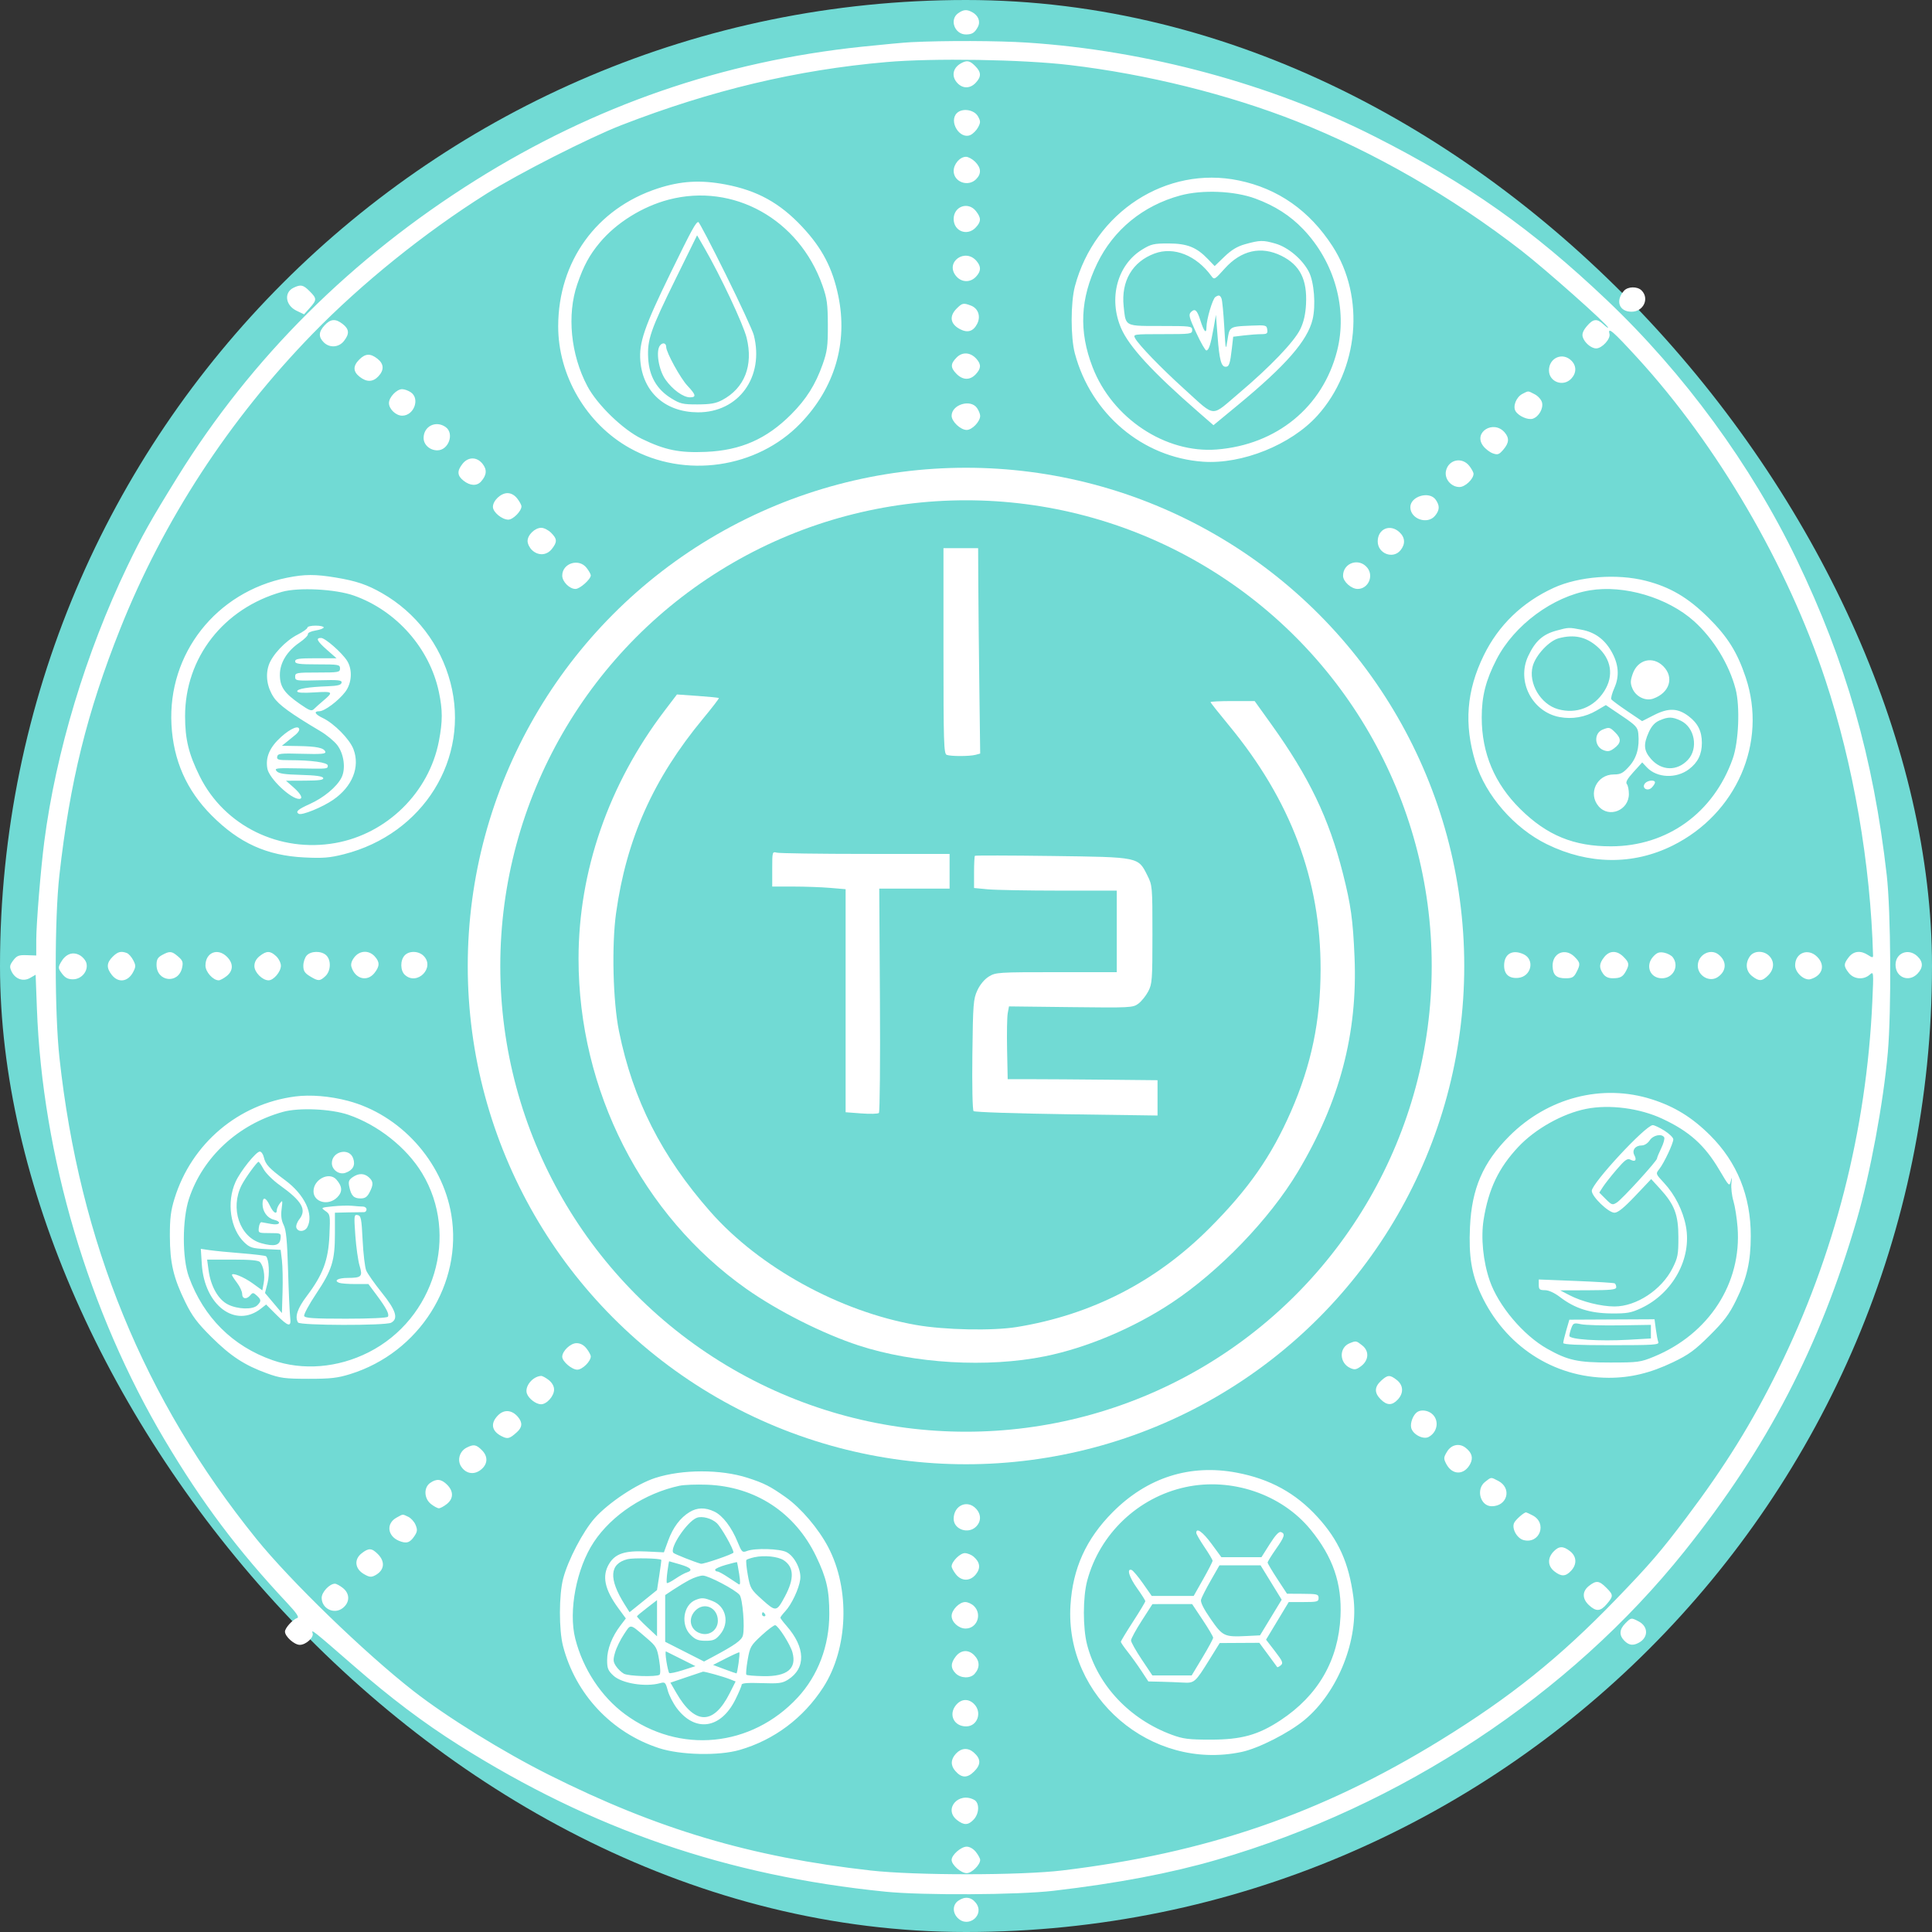
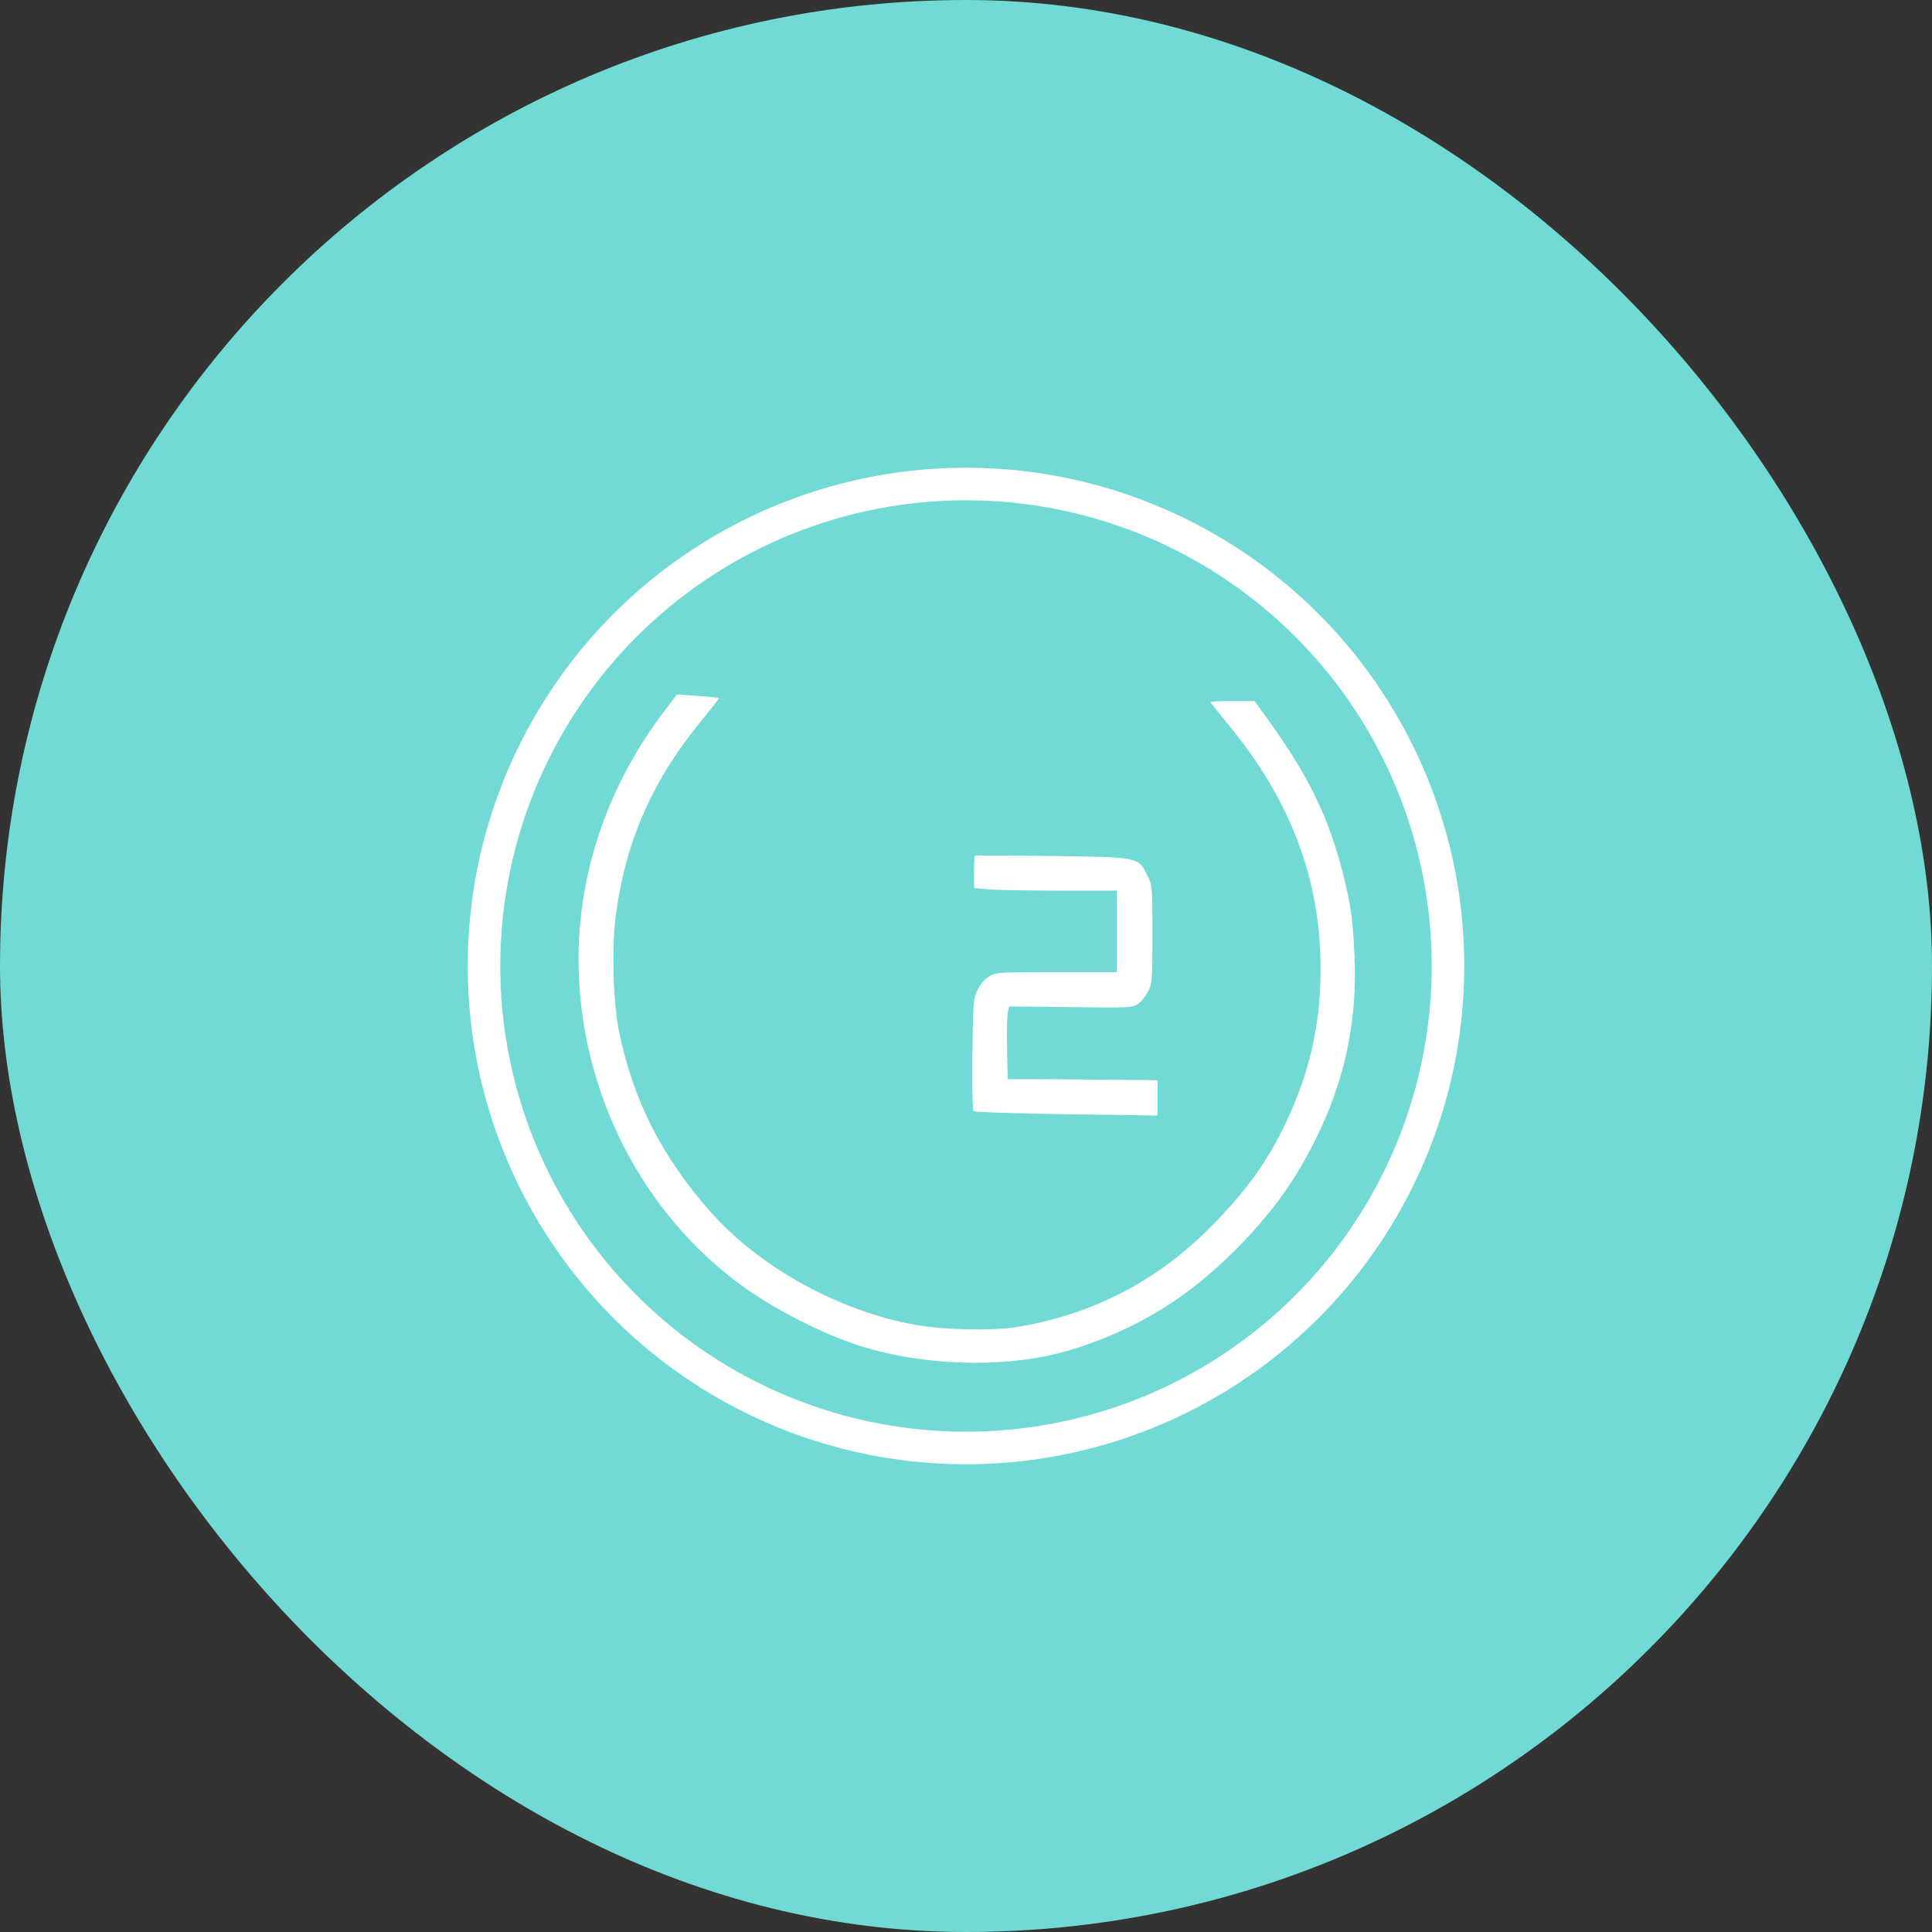
<svg xmlns="http://www.w3.org/2000/svg" width="950" height="950" viewBox="0 0 950 950" fill="none">
  <rect x="0" y="0" width="950" height="950" fill="#333333" stroke="none" />
  <rect width="950" height="950" rx="475" fill="#71DAD4" />
-   <path fill-rule="evenodd" clip-rule="evenodd" d="M480.849 13.202C482.232 10.579 481.057 7.594 478 5.958C475.361 4.546 473.766 4.67 471.163 6.494C466.7 9.619 469.423 16.981 475.029 16.946C478.033 16.927 479.325 16.095 480.849 13.202ZM676.091 67.201C625.213 41.379 563.703 24.746 505.024 20.943C490.511 20.003 464.608 19.912 447.883 20.743C444.851 20.894 434.024 21.893 423.824 22.965C355.343 30.159 292.45 51.898 233.857 88.631C173.021 126.768 123.612 175.948 87.337 234.468C74.158 255.73 69.796 263.495 62.565 278.571C42.14 321.152 27.497 369.714 21.762 413.886C20.044 427.121 17.835 454.233 17.83 462.16L17.825 469.84L13.203 469.678C9.248 469.539 8.282 469.909 6.513 472.243C4.768 474.544 4.627 475.369 5.607 477.52C7.369 481.386 11.348 482.847 14.771 480.884L17.522 479.305L18.147 495.96C20.872 568.54 43.52 644.976 80.999 708.075C99.255 738.812 116.869 762.266 141.129 788.138C145.709 793.022 147.215 795.233 146.198 795.579C143.908 796.359 140.126 800.54 140.126 802.291C140.126 804.691 144.726 808.806 147.41 808.806C150.428 808.806 154.489 805.095 153.707 803.055C152.864 800.861 154.099 801.84 173.884 819.077C192.107 834.951 208.273 847.146 225.576 858.073C291.323 899.588 357.471 922.325 435.352 930.177C453.803 932.037 500.532 931.787 518.056 929.735C549.499 926.052 575.591 921.095 598.385 914.473C688.957 888.16 771.75 833.521 828.363 762.699C869.03 711.824 894.74 662.35 913.005 599.819C919.575 577.327 926.146 541.947 928.269 517.628C930.082 496.858 929.79 448.238 927.743 430.288C921.167 372.597 907.741 325.574 883.426 275.075C861.083 228.671 828.09 183.599 790.01 147.459C753.222 112.547 721.761 90.381 676.091 67.201ZM305.533 61.542C349.836 44.352 391.822 34.358 435.854 30.522C458.899 28.514 502.611 29.215 525.894 31.966C563.858 36.451 603.995 46.412 637.654 59.7C675.388 74.597 714.19 96.919 748.122 123.251C759.972 132.446 790.727 159.764 790.727 161.094C790.727 161.397 789.682 160.666 788.407 159.467C785.254 156.506 783.358 156.725 780.259 160.409C778.444 162.564 777.824 164.193 778.252 165.671C779.058 168.457 782.411 171.321 784.868 171.321C787.732 171.321 792.044 166.62 791.409 164.19C790.45 160.522 793.048 162.747 805.095 175.905C844.502 218.946 878.841 277.748 897.535 334.2C911.333 375.865 919.812 424.868 921.011 469.881C921.039 470.967 920.536 470.915 918.576 469.631C914.926 467.239 911.485 467.61 909.091 470.653C906.491 473.957 906.491 475.097 909.091 478.401C911.563 481.544 916.349 481.958 919.355 479.288C921.313 477.549 921.324 477.662 920.652 492.569C917.803 555.811 902.057 617.369 874.373 673.5C861.437 699.727 848.244 720.982 829.271 746.16C816.611 762.961 811.272 769.166 794.77 786.253C766.888 815.128 742.664 834.568 708.023 855.868C649.596 891.793 593.308 911.171 522.567 919.709C501.785 922.218 450.113 922.236 427.993 919.742C369.154 913.108 323.301 899.476 270.033 872.784C247.313 861.4 219.792 844.371 203.281 831.482C179.331 812.785 142.759 777.363 126.058 756.685C70.766 688.23 39.094 610.849 29.238 520.133C26.823 497.893 26.799 451.885 29.194 430.424C34.309 384.585 42.79 350.205 59.074 309.302C80.373 255.805 112.606 206.373 153.768 164.086C177.833 139.361 208.803 114.409 239.093 95.339C254.853 85.416 289.747 67.666 305.533 61.542ZM479.788 40.702C482.617 37.691 482.541 35.486 479.506 32.452C476.79 29.737 475.434 29.494 472.444 31.189C468.364 33.502 467.708 37.785 470.94 41.017C473.601 43.678 477.108 43.553 479.788 40.702ZM480.936 62.619C482.211 60.239 482.206 59.573 480.894 57.226C479.034 53.897 473.145 52.988 470.509 55.623C466.382 59.751 471.972 68.756 477.187 66.38C478.45 65.805 480.137 64.112 480.936 62.619ZM479.962 88.127C482.644 85.445 482.489 82.544 479.506 79.562C478.153 78.209 476.123 77.101 474.995 77.101C472.023 77.101 468.935 80.647 468.935 84.06C468.935 89.485 475.998 92.09 479.962 88.127ZM655.249 121.102C643.912 103.564 628.451 92.722 609.065 88.719C573.61 81.396 538.291 104.223 528.561 140.749C526.428 148.753 526.417 165.9 528.539 173.826C536.501 203.572 561.772 224.916 591.531 227.028C610.756 228.394 634.83 218.703 647.759 204.395C668.198 181.774 671.406 146.097 655.249 121.102ZM394.462 111.531C383.5 99.813 372.384 93.675 356.764 90.712C344.462 88.378 334.75 88.955 323.34 92.692C293.302 102.534 274.539 128.527 274.474 160.385C274.424 184.669 288.335 208.392 309.604 220.299C336.709 235.472 372.174 230.366 393.579 208.209C410.407 190.788 416.993 168.653 412.22 145.552C409.381 131.81 404.267 122.011 394.462 111.531ZM539.521 129.535C547.53 112.969 562.111 101.052 580.425 96.104C591.205 93.192 607.025 93.853 617.3 97.647C626.877 101.182 634.389 105.991 640.801 112.691C656.272 128.86 662.72 152.021 657.467 172.558C650.411 200.142 627.796 218.675 598.326 221.022C573.102 223.032 546.938 205.685 537.23 180.515C530.43 162.886 531.151 146.845 539.521 129.535ZM294.95 119.267C303.083 109.535 315.891 101.552 328.806 98.169C360.662 89.824 392.917 107.818 404.405 140.343C406.661 146.73 407.032 149.443 407.064 159.794C407.097 170.232 406.759 172.794 404.506 179.174C401.009 189.081 396.478 196.287 389.074 203.713C376.955 215.87 364.29 221.448 347.116 222.194C334.091 222.76 327.005 221.317 315.558 215.767C306.287 211.274 293.661 199.036 288.794 189.829C280.619 174.365 278.692 154.794 283.862 139.747C286.986 130.653 289.839 125.384 294.95 119.267ZM479.788 111.868C482.509 108.971 482.531 107.157 479.889 103.798C476.063 98.935 468.935 101.456 468.935 107.672C468.935 113.707 475.627 116.294 479.788 111.868ZM370.668 164.805C370.11 162.6 363.91 149.188 356.89 135.001C349.871 120.814 343.8 109.2 343.399 109.191C342.182 109.166 340.178 112.838 329.732 134.234C316.837 160.647 314.131 168.524 314.874 177.496C316.144 192.853 327.13 202.673 343.125 202.749C363.207 202.845 375.883 185.382 370.668 164.805ZM318.73 176.255C318.208 167.003 319.821 162.338 332.338 136.896L342.769 115.697L346.248 121.708C354.238 135.507 365.512 159.484 367.145 166.148C370.476 179.737 366.111 190.857 355.155 196.694C352.033 198.358 349.352 198.837 343.051 198.858C335.767 198.882 334.466 198.581 330.046 195.852C322.951 191.47 319.227 185.019 318.73 176.255ZM643.607 133.688C640.451 127.533 633.389 121.562 627.151 119.775C621.028 118.019 619.535 118.051 612.215 120.086C608.409 121.145 605.52 122.89 602.08 126.205L597.27 130.84L594.002 127.438C588.356 121.558 583.784 119.737 574.617 119.717C567.339 119.702 566.018 120.008 561.585 122.736C549.36 130.26 544.963 146.725 551.267 161.377C555.161 170.428 566.771 183.031 589.2 202.557L596.687 209.076L608.748 199.118C632.357 179.626 642.916 167.514 645.428 157.042C647.078 150.163 646.186 138.718 643.607 133.688ZM552.519 150.568C551.237 138.204 556.821 128.692 567.736 124.647C577.179 121.146 588.245 125.541 595.664 135.738C597.069 137.67 597.306 137.537 602.193 132.075C610.289 123.027 620.14 120.824 630.164 125.818C639.225 130.333 642.833 137.466 642.195 149.603C641.936 154.519 641.056 158.368 639.405 161.798C636.415 168.014 624.516 180.434 608.975 193.559C602.39 199.122 599.599 202.097 596.767 202.136C593.649 202.18 590.481 198.664 582.142 191.124C570.938 180.991 559.904 169.578 558.155 166.311C557.104 164.346 557.387 164.304 571.653 164.304C585.555 164.304 586.223 164.212 586.223 162.3C586.223 160.381 585.555 160.295 570.72 160.295C560.217 160.295 556.135 160.417 554.339 158.451C553.089 157.083 552.947 154.703 552.519 150.568ZM479.923 136.049C482.429 133.36 482.514 131.094 480.213 128.374C474.625 121.771 464.657 128.799 469.993 135.58C472.624 138.926 477.049 139.135 479.923 136.049ZM152.341 151.393C155.863 147.452 155.854 146.799 152.233 143.178C149.083 140.029 147.906 139.775 144.365 141.481C139.484 143.834 140.323 150.187 145.862 152.815L149.519 154.551L152.341 151.393ZM802.255 153.279C808.104 153.279 811.168 146.797 807.196 142.825C805.098 140.727 800.434 140.824 798.519 143.005C794.207 147.915 796.157 153.279 802.255 153.279ZM601.99 160.667C601.605 153.98 601.01 147.778 600.667 146.885C599.982 145.101 599.327 144.915 597.635 146.027C596.244 146.941 593.241 157.109 593.241 160.9C593.241 164.474 591.974 163.037 590.23 157.488C588.645 152.441 587.568 151.505 585.603 153.47C584.363 154.71 584.71 156.065 588.196 163.612C590.41 168.403 592.646 172.323 593.165 172.323C594.375 172.323 595.319 169.42 596.751 161.297L597.9 154.782L598.701 165.307C599.586 176.939 600.485 180.342 602.672 180.342C604.377 180.342 604.876 178.858 605.745 171.203L606.384 165.572L611.591 164.947C614.455 164.603 618.296 164.317 620.127 164.313C623.002 164.305 623.411 163.998 623.134 162.049C622.829 159.905 622.442 159.81 615.295 160.115C609.011 160.383 606.425 160.478 605.156 161.819C604.252 162.774 604.016 164.362 603.588 167.094C602.713 172.676 602.672 172.508 601.99 160.667ZM480.471 159.278C482.375 155.597 481.029 151.63 477.409 150.254C473.727 148.854 473.146 148.977 470.394 151.73C466.613 155.509 467.27 159.383 472.114 161.888C475.828 163.807 478.572 162.951 480.471 159.278ZM169.124 167.677C171.898 164.152 171.743 161.868 168.561 159.366C165.032 156.59 162.585 156.748 159.626 159.94C156.644 163.158 156.509 165.65 159.173 168.314C162.058 171.198 166.583 170.909 169.124 167.677ZM338.023 189.669C334.604 186.044 327.587 173.261 327.587 170.656C327.587 168.677 325.908 168.217 324.57 169.83C322.369 172.48 323.839 181.833 327.208 186.626C330.678 191.563 335.933 195.377 339.264 195.377C342.501 195.377 342.229 194.128 338.023 189.669ZM479.788 184.036C482.425 181.229 482.539 179.215 480.213 176.549C477.289 173.2 473.301 172.879 470.418 175.761C467.29 178.888 467.284 180.787 470.394 183.895C473.481 186.983 476.969 187.035 479.788 184.036ZM186.065 185.039C188.975 181.94 188.814 178.93 185.603 176.405C182.134 173.677 179.676 173.782 176.671 176.788C173.494 179.964 173.552 182.686 176.851 185.28C180.298 187.991 183.366 187.911 186.065 185.039ZM772.643 186.166C775.237 183.383 775.252 179.905 772.682 177.335C768.368 173.022 761.655 175.934 761.655 182.118C761.655 187.816 768.691 190.408 772.643 186.166ZM197.768 204.398C203.526 204.398 206.62 196.123 202.055 192.928C200.83 192.07 198.88 191.367 197.72 191.367C195.025 191.367 191.252 195.352 191.252 198.197C191.252 201.138 194.677 204.398 197.768 204.398ZM758.243 197.908C757.898 196.535 756.292 194.728 754.673 193.891C752.842 192.945 752.117 192.499 751.401 192.513C750.749 192.525 750.104 192.918 748.64 193.659C745.566 195.213 743.749 199.785 745.246 202.196C746.762 204.638 751.324 206.635 753.678 205.887C756.643 204.947 758.982 200.856 758.243 197.908ZM481.967 204.486C481.967 203.58 481.264 201.837 480.406 200.612C477.235 196.085 467.932 198.943 467.932 204.443C467.932 207.271 472.33 211.414 475.333 211.414C478.007 211.414 481.967 207.278 481.967 204.486ZM215.033 221.437C220.597 221.437 223.555 213.089 219.097 209.968C214.294 206.603 208.294 209.601 208.294 215.366C208.294 218.687 211.346 221.437 215.033 221.437ZM739.204 221.111C742.055 217.796 742.239 215.376 739.851 212.615C734.383 206.291 724.304 212.564 729.253 219.211C730.371 220.712 732.526 222.381 734.043 222.921C736.444 223.775 737.114 223.54 739.204 221.111ZM236.59 236.723C239.328 233.605 239.55 230.957 237.31 228.11C234.5 224.539 230.213 224.53 227.414 228.088C224.64 231.613 224.795 233.897 227.977 236.399C231.205 238.938 234.534 239.063 236.59 236.723ZM724.564 232.964C724.564 232.286 723.628 230.543 722.486 229.09C718.9 224.531 712.239 225.958 711.011 231.549C710.153 235.456 713.521 239.479 717.649 239.479C720.414 239.479 724.564 235.57 724.564 232.964ZM256.412 249.002C256.412 248.323 255.477 246.58 254.334 245.128C252.989 243.417 251.285 242.486 249.497 242.486C246.258 242.486 242.378 246.17 242.378 249.244C242.378 251.835 246.827 255.517 249.958 255.517C252.267 255.517 256.412 251.332 256.412 249.002ZM705.673 253.568C707.932 250.78 708.01 248.641 705.961 245.717C702.846 241.27 693.487 244.027 693.487 249.392C693.487 255.237 701.967 258.144 705.673 253.568ZM271.376 269.915C274.069 266.493 273.995 264.988 270.993 261.987C269.64 260.634 267.469 259.526 266.17 259.526C263.033 259.526 259.42 263.014 259.42 266.041C259.42 267.376 260.407 269.389 261.614 270.513C264.71 273.396 268.837 273.144 271.376 269.915ZM688.665 270.566C691.128 267.524 690.946 264.322 688.16 261.705C683.601 257.423 677.448 260.014 677.448 266.216C677.448 272.204 684.974 275.124 688.665 270.566ZM290.496 282.911C290.496 282.326 289.561 280.659 288.418 279.207C284.601 274.354 276.461 276.965 276.461 283.042C276.461 286.009 280.029 289.596 282.979 289.596C285.149 289.596 290.496 284.84 290.496 282.911ZM667.583 289.596C672.719 289.596 675.614 283.34 672.38 279.229C668.35 274.106 660.406 276.694 660.406 283.129C660.406 285.958 664.444 289.596 667.583 289.596ZM187.871 291.674C180.523 287.47 175.202 285.671 165.188 284.005C155.01 282.312 149.825 282.328 141.129 284.082C106.265 291.113 82.433 321.423 84.315 356.34C85.263 373.938 91.727 388.563 104.017 400.916C117.59 414.558 131.159 420.713 149.67 421.622C158.84 422.072 162.134 421.805 169.062 420.054C208.18 410.163 231.284 372.913 221.47 335.559C216.587 316.972 204.503 301.188 187.871 291.674ZM839.939 303.629C830.019 293.816 821.213 288.641 809.216 285.573C795.104 281.963 776.316 283.402 764.016 289.033C748.552 296.111 736.846 307.412 729.587 322.267C721.088 339.661 719.809 356.156 725.513 374.795C730.513 391.133 744.557 407.254 760.653 415.134C781.253 425.218 803.015 425.452 822.445 415.795C853.903 400.162 869.122 365.157 858.401 333.096C854.242 320.657 849.5 313.089 839.939 303.629ZM91.005 352.145C91.005 323.411 109.906 299.152 138.622 291.029C146.809 288.712 164.946 289.65 174.017 292.858C194.919 300.251 211.262 318.776 215.797 340.214C217.685 349.137 217.689 354.626 215.818 364.405C210.992 389.621 190.295 410 164.91 414.525C137.454 419.42 110.361 406.122 98.258 381.811C92.792 370.83 91.005 363.525 91.005 352.145ZM735.9 324.177C744.597 307.351 763.553 293.327 781.704 290.289C798.566 287.466 820.044 293.828 833.012 305.486C842.503 314.018 850.235 326.636 853.42 338.791C855.673 347.388 854.96 364.744 852.013 373.066C842.577 399.706 819.863 416.076 792.23 416.153C773.909 416.204 760.685 410.782 747.589 397.848C734.912 385.328 728.62 370.438 728.589 352.888C728.57 342.398 730.599 334.431 735.9 324.177ZM155.167 310.027C157.371 309.675 159.173 308.993 159.173 308.512C159.173 308.031 157.369 307.638 155.163 307.638C152.958 307.638 151.153 308.081 151.153 308.624C151.153 309.166 148.992 310.704 146.351 312.043C140.425 315.045 133.791 322.083 132.122 327.135C130.452 332.193 131.356 337.979 134.576 342.843C137.061 346.599 142.83 350.79 157.592 359.566C160.659 361.39 164.367 364.453 165.832 366.374C169.177 370.757 170.111 378.14 167.87 382.473C165.529 386.999 159.123 392.298 152.274 395.371C146.489 397.967 145.15 399.161 146.893 400.17C148.419 401.055 158.477 396.968 163.803 393.3C173.273 386.78 177.14 377.125 173.794 368.364C171.916 363.448 164.317 355.734 158.724 353.067C154.846 351.219 154.088 349.736 157.018 349.736C159.557 349.736 166.397 344.632 169.754 340.231C173.03 335.936 173.423 329.236 170.652 324.889C168.126 320.928 159.96 313.75 157.92 313.697C155.08 313.624 155.869 315.225 160.818 319.581L165.47 323.676H155.305C146.936 323.676 145.138 323.941 145.138 325.179C145.138 326.424 147.032 326.683 156.166 326.683C166.524 326.683 167.193 326.804 167.193 328.687C167.193 330.571 166.524 330.692 156.166 330.692C145.699 330.692 145.138 330.797 145.138 332.758C145.138 334.741 145.593 334.811 156.694 334.512C166.535 334.246 168.207 334.424 167.962 335.704C167.747 336.825 166.021 337.268 161.168 337.448C151.568 337.803 146.141 338.694 146.141 339.915C146.141 340.647 148.9 340.826 154.652 340.467C163.843 339.893 164.145 340.194 158.856 344.645C157.255 345.992 155.287 347.751 154.483 348.555C153.204 349.834 152.326 349.531 147.406 346.117C139.756 340.807 137.62 337.681 137.62 331.799C137.62 325.904 141.131 320.167 147.341 315.913C149.714 314.287 151.543 312.442 151.408 311.812C151.272 311.181 152.955 310.381 155.167 310.027ZM792.204 320.032C788.8 314.225 784.105 310.859 777.719 309.648C774.482 309.034 772.91 308.732 771.352 308.797C769.851 308.86 768.364 309.263 765.413 310.057C758.609 311.887 754.881 315.246 751.41 322.673C745.638 335.022 753.419 350.076 766.872 352.589C773.145 353.761 779.479 352.648 785.019 349.402L789.63 346.7L797.446 351.977C804.4 356.672 805.298 357.638 805.593 360.736C806.242 367.565 804.784 372.759 801.063 376.878C798.069 380.191 796.887 380.809 793.54 380.809C785.179 380.809 780.701 390.23 786.085 396.489C791.189 402.421 800.952 398.443 800.952 390.431C800.952 388.416 800.5 386.217 799.947 385.543C799.227 384.665 800.158 382.98 803.225 379.603L807.508 374.889L809.79 377.319C814.731 382.577 824.274 382.985 830.542 378.205C834.897 374.883 836.84 370.895 836.84 365.273C836.84 359.587 834.893 355.658 830.362 352.204C825.063 348.162 820.442 347.994 813.375 351.587L807.454 354.597L800.162 349.677C796.151 346.971 792.617 344.348 792.307 343.848C791.999 343.347 792.695 340.789 793.857 338.164C796.451 332.303 795.908 326.352 792.204 320.032ZM753.659 327.597C755.123 322.162 761.683 315.116 766.463 313.845C774.015 311.836 779.872 313.107 785.389 317.951C792.368 324.077 793.659 332.269 788.843 339.861C783.764 347.869 775.117 351.24 766.117 348.72C757.532 346.317 751.412 335.94 753.659 327.597ZM812.86 343.545C820.957 340.722 823.356 333.093 817.87 327.608C812.706 322.444 805.285 324.285 802.831 331.338C801.658 334.71 801.629 335.991 802.668 338.498C804.331 342.512 809.079 344.863 812.86 343.545ZM810.764 359.976C812.104 357.023 813.742 355.235 816.005 354.252C820.318 352.379 822.286 352.403 826.457 354.382C833.324 357.64 835.221 368.015 829.975 373.629C824.695 379.281 817.022 379.11 811.854 373.225C808.253 369.124 808.001 366.063 810.764 359.976ZM145.389 361.219C146.354 360.427 147.143 359.324 147.143 358.767C147.143 356.407 142.994 358.075 138.247 362.343C132.6 367.42 130.436 372.427 131.482 378C132.381 382.791 142.94 392.837 147.077 392.837C149.201 392.837 148.07 390.476 144.387 387.222L140.627 383.899L149.983 383.858C157.008 383.826 159.236 383.503 158.924 382.563C158.635 381.691 155.287 381.224 147.909 381.026C139.726 380.808 137.01 380.382 135.996 379.16C134.809 377.731 135.846 377.601 146.677 377.82C158.398 378.056 160.646 378.109 161.076 377.251C161.182 377.04 161.178 376.773 161.178 376.441C161.178 374.919 153.198 373.792 142.412 373.792C136.841 373.792 136.015 373.558 136.304 372.056C136.602 370.505 137.895 370.355 148.522 370.649C158.019 370.912 160.318 370.712 159.966 369.656C159.33 367.75 155.751 366.994 146.642 366.842L138.622 366.709L141.129 364.684C142.507 363.571 144.424 362.011 145.389 361.219ZM793.679 367.973C797.165 365.373 797.348 363.282 794.349 360.284C791.6 357.535 791.28 357.457 788.058 358.756C783.64 360.538 783.93 367.15 788.502 368.888C790.578 369.677 791.647 369.488 793.679 367.973ZM812.173 387.287C813.058 386.402 813.783 385.258 813.783 384.747C813.783 383.318 810.162 383.642 808.881 385.186C807.02 387.429 810.079 389.382 812.173 387.287ZM35.87 481.543C40.081 481.543 43.472 477.497 42.502 473.63C42.146 472.214 40.59 470.402 39.044 469.602C35.584 467.812 32.196 469.163 29.906 473.243C28.51 475.729 28.555 476.156 30.485 478.741C32.034 480.816 33.433 481.543 35.87 481.543ZM65.506 472.143C64.685 470.556 63.283 468.977 62.39 468.634C59.517 467.532 57.886 467.96 55.373 470.473C52.366 473.478 52.261 475.935 54.99 479.403C58.202 483.486 62.972 482.81 65.506 477.914C66.827 475.359 66.827 474.698 65.506 472.143ZM89.538 475.868C90.14 473.126 89.838 472.277 87.564 470.321C84.45 467.643 83.479 467.553 79.728 469.588C77.576 470.754 76.971 471.812 76.971 474.404C76.971 482.782 87.743 484.037 89.538 475.868ZM111.421 479.967C114.764 477.339 114.833 473.703 111.601 470.473C107.036 465.907 101.03 468.357 101.03 474.784C101.03 477.894 104.755 482.045 107.546 482.045C108.225 482.045 109.968 481.109 111.421 479.967ZM138.121 474.888C138.121 473.504 137.077 471.39 135.802 470.191C132.904 467.47 131.09 467.448 127.731 470.09C125.979 471.467 125.089 473.131 125.089 475.028C125.089 478.107 129.005 482.045 132.067 482.045C134.536 482.045 138.121 477.807 138.121 474.888ZM159.986 480.001C162.735 477.441 162.924 472.003 160.347 469.671C157.914 467.469 152.875 467.561 150.807 469.845C149.895 470.854 149.148 473.115 149.148 474.871C149.148 477.399 149.828 478.479 152.406 480.051C156.485 482.538 157.268 482.533 159.986 480.001ZM184.161 478.401C186.778 475.076 186.786 472.987 184.196 470.206C181.321 467.121 176.897 467.329 174.265 470.675C172.901 472.409 172.393 474.07 172.808 475.436C174.621 481.406 180.575 482.961 184.161 478.401ZM199.1 479.383C205.15 484.858 214.06 475.782 208.294 470.017C205.789 467.512 201.115 467.427 198.926 469.845C196.723 472.278 196.816 477.317 199.1 479.383ZM746.461 480.845C752.972 480.296 754.89 471.824 749.101 469.186C743.634 466.696 739.601 469.072 739.601 474.785C739.601 479.078 742.025 481.219 746.461 480.845ZM775.162 478.085C777.207 474.132 777.112 473.352 774.231 470.473C769.637 465.878 763.258 468.61 763.442 475.094C763.565 479.415 765.297 481.042 769.772 481.042C773.034 481.042 773.87 480.583 775.162 478.085ZM799.598 477.35C801.245 474.22 801.06 473.241 798.29 470.473C795.059 467.241 791.423 467.31 788.795 470.653C786.312 473.808 786.183 475.826 788.277 478.814C789.341 480.334 790.856 481.037 793.039 481.027C796.801 481.009 798.036 480.317 799.598 477.35ZM817.194 481.042C822.737 481.042 825.822 475.106 822.555 470.723C821.866 469.798 819.946 468.776 818.29 468.451C815.938 467.99 814.785 468.386 813.027 470.256C808.835 474.718 811.277 481.042 817.194 481.042ZM844.554 480.505C849.07 477.547 849.243 472.596 844.947 469.297C840.903 466.193 834.835 469.538 834.835 474.873C834.835 479.822 840.545 483.131 844.554 480.505ZM869.465 479.584C872.445 476.604 872.631 472.726 869.921 470.017C867.197 467.292 862.441 467.405 860.455 470.24C858.06 473.657 858.496 477.576 861.536 479.967C864.958 482.659 866.464 482.586 869.465 479.584ZM890.319 481.461C896.202 479.672 897.675 474.621 893.524 470.473C889.072 466.02 882.703 468.502 882.703 474.689C882.703 478.296 887.297 482.38 890.319 481.461ZM942.927 478.723C945.737 475.731 945.691 472.919 942.786 470.191C938.395 466.066 932.074 468.566 932.074 474.429C932.074 480.644 938.669 483.253 942.927 478.723ZM840.871 558.222C832.058 549.452 823.473 544.151 812.279 540.569C787.862 532.754 761.071 539.675 742.112 558.694C729.206 571.641 723.691 584.402 722.818 603.323C722.156 617.699 723.556 626.336 728.167 636.314C739.927 661.765 763.834 677.422 791.03 677.483C801.785 677.507 811.589 675.137 822.613 669.847C830.423 666.101 833.372 663.949 840.708 656.65C847.774 649.621 850.282 646.279 853.648 639.411C859.004 628.483 860.866 620.338 860.884 607.748C860.913 588.129 854.179 571.465 840.871 558.222ZM221.902 597.196C217.472 570.857 196.715 548.052 171.011 541.284C162.211 538.967 152.63 538.179 145.138 539.157C117.214 542.802 94.218 562.242 85.831 589.295C83.977 595.272 83.505 599.069 83.526 607.838C83.557 620.996 85.295 628.406 91.161 640.368C94.491 647.16 97.026 650.541 103.937 657.407C113.456 666.864 120.206 671.284 131.269 675.299C137.802 677.67 140.075 677.97 151.655 677.984C162.508 677.998 165.943 677.611 172.205 675.668C206.123 665.141 227.62 631.197 221.902 597.196ZM746.573 563.962C754.912 555.077 768.374 547.537 780.003 545.24C791.461 542.977 806.298 544.912 817.434 550.123C830.712 556.336 838.236 563.093 845.419 575.257C850.235 583.414 850.393 583.565 851.089 580.707C851.634 578.468 851.7 578.726 851.366 581.789C851.125 584.001 851.567 587.938 852.35 590.539C853.133 593.141 854.057 598.999 854.404 603.558C856.488 630.983 840.32 655.962 813.282 667.091C806.657 669.817 805.453 669.979 791.729 669.981C775.757 669.983 770.971 668.935 760.795 663.211C749.028 656.591 736.772 642.06 732.51 629.676C729.257 620.224 728.104 608.544 729.541 599.617C731.955 584.622 736.902 574.266 746.573 563.962ZM92.936 589.427C99.671 568.981 117.119 552.853 139.124 546.733C146.975 544.55 162.662 545.233 171.203 548.129C185.772 553.07 199.875 564.218 207.527 576.844C225.994 607.313 213.695 648.546 181.242 664.96C166.1 672.618 148.895 674.023 133.993 668.819C114.425 661.985 100.131 647.75 92.883 627.874C89.551 618.737 89.578 599.626 92.936 589.427ZM822.793 560.227C822.798 559.4 820.839 557.483 818.438 555.967C816.038 554.45 813.444 553.232 812.675 553.257C809.111 553.374 782.707 581.836 782.707 585.563C782.707 588.398 790.907 596.31 793.852 596.316C795.544 596.319 798.524 593.91 804.081 588.047L811.923 579.772L816.226 584.481C823.415 592.347 825.278 597.247 825.294 608.339C825.308 616.902 825.013 618.447 822.364 623.679C817.011 634.253 804.604 642.416 793.878 642.417C787.286 642.418 777.844 640.055 771.743 636.876L767.169 634.493L780.952 634.447C792.264 634.408 794.736 634.141 794.736 632.955C794.736 632.16 794.399 631.304 793.984 631.053C793.57 630.8 785 630.268 774.938 629.868L756.643 629.142V631.772C756.643 634.022 757.074 634.4 759.641 634.4C761.511 634.4 764.329 635.69 767.125 637.823C774.413 643.385 781.798 645.743 792.23 645.841C800.027 645.915 802.03 645.562 806.984 643.24C822.583 635.93 831.944 618.842 829.006 603.045C827.57 595.327 823.57 587.388 818.23 581.653C814.067 577.184 814.066 577.178 815.937 574.8C818.272 571.831 822.783 562.245 822.793 560.227ZM807.274 563.234C808.587 563.234 810.234 562.178 811.185 560.728C812.867 558.161 817.095 557.285 818.311 559.251C818.661 559.818 818.012 562.216 816.867 564.58C815.722 566.944 814.786 569.227 814.786 569.652C814.786 570.857 797.682 589.616 795.066 591.28C792.881 592.67 792.531 592.564 789.564 589.596L786.394 586.428L788.215 583.601C789.217 582.047 792.261 578.187 794.981 575.023C799.033 570.311 800.248 569.444 801.71 570.227C804.052 571.48 804.951 570.473 803.653 568.05C802.333 565.583 804.099 563.234 807.274 563.234ZM140.271 580.38C132.235 574.424 130.582 572.641 129.716 568.997C129.356 567.481 128.473 566.241 127.754 566.241C125.912 566.241 118.185 575.905 115.823 581.163C111.323 591.175 113.221 604.277 120.128 610.894C122.831 613.483 124.03 613.861 130.592 614.192L138.004 614.566L138.624 619.721C138.966 622.557 139.106 629.552 138.934 635.267L138.622 645.657L134.467 640.725L130.312 635.793L131.547 630.93C132.674 626.492 132.262 619.185 130.801 617.726C130.495 617.419 125.137 616.765 118.895 616.271C112.654 615.777 105.565 615.083 103.145 614.729L98.744 614.083L99.231 621.658C100.531 641.926 115.772 653.329 128.346 643.44L130.862 641.461L135.853 646.45C141.914 652.511 143.324 652.764 142.684 647.681C142.424 645.614 141.958 635.288 141.648 624.736C141.216 610.032 140.709 604.799 139.48 602.335C138.353 600.077 138.054 597.734 138.477 594.458C139.025 590.196 138.95 589.963 137.597 591.741C136.783 592.812 136.116 594.277 136.116 594.999C136.116 597.453 134.345 596.322 132.675 592.803C130.673 588.585 129.099 588.266 129.099 592.078C129.099 595.702 131.415 598.927 134.59 599.724C138.749 600.767 137.659 602.649 133.36 601.847C131.292 601.462 129.149 601.073 128.598 600.984C128.046 600.895 127.453 602.061 127.279 603.578C126.966 606.296 127.039 606.334 132.608 606.334C138.176 606.334 138.25 606.372 137.937 609.091C137.551 612.448 134.811 613.085 128.436 611.301C117.838 608.334 113.044 594.163 118.79 582.792C120.534 579.342 126.33 571.33 127.117 571.284C127.405 571.267 128.516 572.876 129.584 574.861C130.654 576.846 134.252 580.416 137.582 582.793C148.5 590.591 150.917 594.795 147.198 599.522C146.044 600.989 145.403 602.849 145.744 603.739C146.591 605.946 149.864 605.736 151.118 603.393C154.415 597.233 149.801 587.444 140.271 580.38ZM169.876 576.697C173.587 575.375 174.852 572.983 173.653 569.552C171.761 564.142 163.183 566.089 163.183 571.928C163.183 575.247 166.772 577.804 169.876 576.697ZM181.702 586.338C183.695 582.486 183.632 580.946 181.399 578.925C179.087 576.834 176.305 576.813 173.372 578.867C171.496 580.181 171.208 581.035 171.761 583.628C172.692 587.983 173.976 589.295 177.315 589.295C179.466 589.295 180.552 588.563 181.702 586.338ZM165.797 588.776C168.504 586.07 168.388 583.408 165.415 580.023C161.864 575.979 154.161 579.911 154.161 585.766C154.161 591.189 161.488 593.085 165.797 588.776ZM180.225 594.696C180.225 593.93 179.436 593.299 178.47 593.293C177.505 593.287 175.137 593.117 173.208 592.918C171.278 592.718 166.992 592.835 163.684 593.18C157.711 593.801 157.685 593.817 160.059 595.497C162.371 597.134 162.434 597.526 161.986 607.525C161.442 619.687 158.784 626.787 150.842 637.303C146.231 643.408 144.862 647.556 146.553 650.293C147.483 651.798 189.523 651.898 192.321 650.402C196.006 648.429 194.733 644.323 187.745 635.631C184.163 631.173 180.708 626.255 180.067 624.699C179.427 623.143 178.637 616.463 178.311 609.853C177.785 599.184 177.509 597.795 175.849 597.479C174.085 597.142 174.022 597.703 174.721 607.492C175.128 613.195 176.068 619.874 176.806 622.334C178.423 627.71 177.811 628.349 171.011 628.371C166.216 628.386 163.928 629.693 166.78 630.786C167.648 631.12 171.24 631.393 174.76 631.393H181.162L185.081 636.655C189.955 643.201 191.52 646.186 190.738 647.451C190.375 648.038 182.094 648.432 170.11 648.432C154.301 648.432 149.979 648.15 149.572 647.089C149.289 646.35 151.937 641.439 155.457 636.175C163.254 624.515 164.687 619.923 164.687 606.587V596.314L171.203 596.155C174.786 596.067 178.283 596.016 178.972 596.041C179.661 596.067 180.225 595.462 180.225 594.696ZM112.026 641.4C107.284 638.981 103.631 632.509 102.56 624.627L101.844 619.365H114.347C123.155 619.365 127.157 619.736 127.893 620.623C129.602 622.682 130.367 627.158 129.656 630.944L128.991 634.491L124.283 631.079C119.943 627.933 114.062 625.546 114.062 626.93C114.062 627.253 115.19 628.995 116.568 630.802C117.947 632.609 119.074 635.06 119.074 636.248C119.074 638.754 121.265 639.098 123.105 636.88C124.238 635.515 124.574 635.532 126.235 637.036C128.505 639.089 128.548 639.819 126.522 641.846C124.29 644.076 116.823 643.847 112.026 641.4ZM815.43 659.971C815.115 659.151 814.566 656.282 814.21 653.595L813.562 648.71L792.622 648.811L771.683 648.911L770.177 654.089C769.35 656.936 768.672 659.76 768.672 660.364C768.672 661.13 775.846 661.463 792.337 661.463C812.875 661.463 815.927 661.265 815.43 659.971ZM771.68 656.867C771.68 656.159 772.128 654.401 772.675 652.961C773.591 650.551 773.969 650.407 777.437 651.142C779.508 651.582 788.082 651.832 796.491 651.701L811.778 651.46V654.805V658.149L800.653 658.785C786.355 659.603 771.68 658.632 771.68 656.867ZM669.207 671.812C673.095 668.921 673.382 664.357 669.849 661.579C666.851 659.221 666.834 659.217 663.656 660.494C658.328 662.635 658.497 670.203 663.929 672.677C666.073 673.654 666.912 673.517 669.207 671.812ZM290.496 666.976C290.496 666.297 289.561 664.554 288.418 663.102C287.041 661.35 285.376 660.46 283.479 660.46C280.525 660.46 276.461 664.338 276.461 667.156C276.461 669.451 281.18 673.491 283.862 673.491C286.349 673.491 290.496 669.418 290.496 666.976ZM272.452 683.272C272.452 681.636 271.46 679.873 269.81 678.576C268.358 677.433 266.665 676.528 266.051 676.566C261.847 676.82 257.872 681.783 259.091 685.256C259.968 687.757 263.559 690.482 266.012 690.508C268.838 690.538 272.452 686.478 272.452 683.272ZM687.298 688.211C690.287 685.03 690.101 681.143 686.836 678.576C683.442 675.905 682.331 675.96 679.098 678.955C675.789 682.022 675.729 684.893 678.906 688.07C681.985 691.148 684.498 691.19 687.298 688.211ZM254.157 704.239C256.866 701.801 257.02 699.489 254.658 696.698C251.74 693.25 247.9 692.936 244.934 695.902C241.064 699.771 241.668 703.627 246.539 706.145C249.615 707.736 250.526 707.508 254.157 704.239ZM702.495 706.575C706.739 704.305 707.75 698.778 704.514 695.542C702.493 693.521 698.934 692.943 696.896 694.304C694.854 695.667 693.312 699.72 693.917 702.132C694.727 705.356 699.833 708 702.495 706.575ZM236.199 722.887C239.852 720.172 240.16 716.287 236.974 713.102C234.137 710.266 232.917 710.063 229.425 711.845C225.969 713.607 224.709 717.991 226.758 721.118C229.05 724.616 232.902 725.338 236.199 722.887ZM722.962 719.788C724.493 716.829 723.739 714.273 720.627 711.862C717.587 709.508 713.66 710.327 711.577 713.751C709.817 716.643 709.778 717.178 711.139 719.808C714.075 725.485 720.021 725.475 722.962 719.788ZM386.399 736.254C378.703 730.807 375.785 729.319 367.623 726.683C354.426 722.42 335.57 722.437 322.236 726.724C313.184 729.634 299.29 738.842 292.492 746.437C286.734 752.87 279.287 767.11 276.912 776.23C274.821 784.255 274.792 801.468 276.854 809.406C283.021 833.141 300.783 852.019 324.079 859.598C334.613 863.026 353.429 863.447 363.676 860.485C380.637 855.582 395.029 844.813 404.78 829.728C417.06 810.731 418.108 781.423 407.246 760.756C402.455 751.639 393.855 741.531 386.399 736.254ZM647.864 745.947C637.102 734.157 624.519 727.249 608.15 724.144C585.154 719.783 564.116 726.483 547.109 743.586C534.064 756.705 527.501 771.17 526.371 789.296C523.554 834.49 566.004 870.899 610.516 861.467C618.9 859.691 633.809 852.095 641.542 845.66C657.98 831.982 668.244 806.057 665.47 785.22C663.247 768.508 658.217 757.289 647.864 745.947ZM733.504 740.647C741.278 740.647 743.56 731.72 736.695 728.17C734.801 727.191 733.973 726.701 733.204 726.78C732.458 726.857 731.767 727.47 730.213 728.692C725.612 732.31 727.908 740.647 733.504 740.647ZM219.687 739.572C223.03 736.944 223.099 733.308 219.867 730.078C217.023 727.233 214.664 726.978 211.525 729.178C208.264 731.461 208.478 736.851 211.938 739.572C213.39 740.714 215.134 741.65 215.812 741.65C216.491 741.65 218.234 740.714 219.687 739.572ZM291.993 758.264C300.874 744.887 317.056 734.243 334.093 730.574C336.304 730.098 342.4 729.865 347.639 730.058C371.388 730.93 390.903 743.72 401.261 765.204C406.421 775.906 407.785 781.839 407.785 793.59C407.785 809.247 402.251 823.888 392.253 834.686C369.52 859.236 334.088 862.669 307.331 842.912C295.625 834.268 286.66 820.662 282.877 805.799C279.417 792.2 283.459 771.119 291.993 758.264ZM534.593 777.267C540.735 754.227 559.638 736.246 582.987 731.233C605.576 726.383 630.17 734.732 644.38 752.075C655.401 765.523 659.906 778.551 659.144 794.773C658.13 816.369 648.176 833.639 629.706 845.85C618.703 853.124 610.452 855.415 595.246 855.415C584.537 855.415 581.776 855.069 576.253 853.034C555.48 845.38 539.776 828.718 534.566 808.806C532.416 800.587 532.429 785.384 534.593 777.267ZM479.962 750.671C482.532 748.101 482.517 744.622 479.923 741.839C475.633 737.234 468.935 740.275 468.935 746.828C468.935 752.036 476.1 754.533 479.962 750.671ZM362.685 758.215C359.733 750.945 355.346 745.213 351.24 743.265C346.773 741.145 342.828 741.228 339.073 743.517C334.487 746.313 330.925 751.059 328.573 757.514L326.458 763.31L317.734 762.893C307.284 762.393 302.562 763.953 299.544 768.903C295.881 774.91 297.264 781.549 304.126 790.894L307.741 795.821L305.088 799.3C300.945 804.731 298.562 810.869 298.538 816.172C298.519 820.32 298.967 821.453 301.595 823.908C305.738 827.778 317.414 829.665 324.631 827.631C326.991 826.965 327.277 827.246 328.352 831.261C328.993 833.655 331.012 837.588 332.839 840.002C341.883 851.943 354.397 850.107 361.554 835.788C363.272 832.349 364.678 829.027 364.678 828.407C364.678 827.624 367.674 827.383 374.453 827.622C382.883 827.919 384.667 827.689 387.43 825.951C396.373 820.327 396.102 810.107 386.727 799.43C385.076 797.55 383.725 795.757 383.725 795.445C383.725 795.132 384.815 793.701 386.147 792.263C389.264 788.902 392.865 781.238 393.483 776.654C394.112 772.002 390.753 765.279 386.773 763.221C383.446 761.5 371.294 761.136 367.342 762.638C365.016 763.523 364.728 763.25 362.685 758.215ZM749.216 757.298C757.164 759.293 760.917 748.922 753.614 745.147C752.026 744.326 750.58 743.654 750.399 743.654C749.381 743.654 745.478 747.049 744.59 748.708C743.146 751.406 745.867 756.458 749.216 757.298ZM204.335 749.793C203.681 748.213 202.027 746.412 200.66 745.789C199.277 745.159 198.693 744.814 198.11 744.816C197.456 744.819 196.804 745.259 195.024 746.225C189.802 749.058 190.447 755.277 196.208 757.664C199.864 759.178 201.623 758.617 203.844 755.229C205.239 753.098 205.324 752.177 204.335 749.793ZM331.166 763.598C328.925 761.532 337.764 748.207 342.624 746.325C345.192 745.331 349.936 746.589 352.45 748.932C354.664 750.994 360.681 761.615 360.66 763.421C360.651 764.136 345.784 769.242 344.629 768.927C341.573 768.094 331.882 764.258 331.166 763.598ZM600.569 765.706L595.785 759.19C591.451 753.289 588.228 750.96 588.228 753.733C588.228 754.314 590.033 757.446 592.238 760.694C594.444 763.941 596.248 766.988 596.248 767.464C596.248 767.941 594.158 772.024 591.604 776.54L586.959 784.75H576.641H566.323L561.988 778.561C559.604 775.156 557.09 772.187 556.4 771.961C553.896 771.144 555.229 775.517 559.157 781.001C561.362 784.081 563.167 786.932 563.167 787.338C563.167 787.743 560.46 792.252 557.152 797.358C553.844 802.465 551.137 806.941 551.137 807.305C551.137 807.669 552.627 809.847 554.448 812.146C556.27 814.443 559.314 818.68 561.215 821.56L564.67 826.796L570.685 826.93C573.993 827.004 578.893 827.191 581.575 827.344C587.337 827.674 587.649 827.404 594.744 815.982L599.757 807.912L609.499 807.858L619.24 807.804L623.492 813.567C625.831 816.737 627.865 819.508 628.012 819.724C628.159 819.94 628.957 819.555 629.785 818.868C631.09 817.785 630.706 816.858 626.917 811.934L622.543 806.251L628.118 797.003L633.693 787.757H641.035C647.708 787.757 648.376 787.575 648.376 785.752C648.376 783.924 647.693 783.744 640.607 783.703L632.838 783.658L628.076 776.399C625.458 772.406 623.315 768.777 623.315 768.334C623.315 767.891 625.119 764.956 627.325 761.813C631.674 755.611 632.105 754.188 629.887 753.337C628.909 752.962 627.116 754.877 624.358 759.243L620.276 765.706H610.422H600.569ZM772.508 772.407C775.497 769.226 775.311 765.339 772.046 762.772C768.631 760.085 766.528 760.148 763.834 763.013C760.845 766.195 761.031 770.082 764.296 772.649C767.711 775.335 769.814 775.273 772.508 772.407ZM184.434 774.639C189.019 772.224 189.571 767.943 185.783 764.157C182.772 761.145 181.277 761.081 177.799 763.817C173.997 766.806 174.507 771.421 178.921 773.989C181.586 775.538 182.517 775.649 184.434 774.639ZM479.907 774.068C482.288 771.042 481.906 768.173 478.761 765.455C477.645 764.491 475.688 763.701 474.41 763.701C472.078 763.701 467.932 767.87 467.932 770.216C467.932 770.895 468.868 772.638 470.011 774.09C472.809 777.648 477.097 777.639 479.907 774.068ZM367.031 767.029C367.335 766.724 369.073 766.142 370.893 765.734C375.73 764.65 382.51 765.336 385.349 767.196C390.458 770.543 390.653 776.274 385.955 785.018C381.874 792.615 381.558 792.661 374.857 786.644C369.202 781.567 368.88 781.019 367.707 774.455C367.031 770.674 366.728 767.332 367.031 767.029ZM307.195 789.003C299.202 776.315 299.657 768.913 308.564 766.674C311.374 765.967 324.574 766.234 325.168 767.009C325.253 767.119 324.815 770.504 324.196 774.53L323.071 781.852L316.315 787.303L309.559 792.754L307.195 789.003ZM327.921 778.401C327.682 778.163 327.794 775.66 328.168 772.839C328.542 770.019 328.934 767.71 329.038 767.71C329.143 767.71 331.566 768.404 334.422 769.253C339.86 770.868 340.937 772.168 337.688 773.199C336.626 773.536 334.092 774.941 332.056 776.323C330.02 777.705 328.16 778.64 327.921 778.401ZM351.646 771.848C351.646 771.368 354.015 770.302 356.909 769.48C359.804 768.659 362.264 768.054 362.376 768.135C362.487 768.216 362.98 770.844 363.471 773.973C364.107 778.029 364.049 779.48 363.268 779.029C362.666 778.68 360.287 777.118 357.982 775.559C355.677 773.998 353.309 772.722 352.719 772.722C352.129 772.722 351.646 772.329 351.646 771.848ZM590.569 786.58C590.851 785.506 593 781.271 595.347 777.17L599.613 769.715H609.735H619.857L625.041 778.158L630.225 786.599L624.902 795.366L619.579 804.132L613.177 804.451C602.002 805.006 601.276 804.668 595.358 796.157C591.861 791.128 590.232 787.869 590.569 786.58ZM331.096 781.651C333.301 780.18 336.903 778.02 339.101 776.852C341.298 775.683 344.23 774.733 345.617 774.74C348.394 774.755 361.537 781.672 363.671 784.242C365.149 786.023 366.313 800.139 365.31 804.132C364.709 806.53 361.506 808.823 350.674 814.61L346.192 817.003L336.64 812.153L327.086 807.303V795.814V784.325L331.096 781.651ZM790.136 788.682C793.405 784.798 793.382 784.244 789.801 780.663C786.324 777.186 784.862 777.039 781.338 779.811C777.922 782.498 777.926 786.136 781.349 789.309C784.859 792.561 787 792.408 790.136 788.682ZM168.539 790.709C172.111 787.899 172.12 783.612 168.561 780.814C167.109 779.671 165.365 778.736 164.687 778.736C162.07 778.736 158.171 782.886 158.171 785.67C158.171 791.028 164.329 794.021 168.539 790.709ZM354.063 803.717C358.831 798.052 357.064 789.941 350.488 787.31C346.135 785.569 345.072 785.499 341.98 786.747C335.976 789.168 334.586 798.919 339.54 803.872C341.907 806.239 343.333 806.801 346.969 806.801C350.762 806.801 351.875 806.317 354.063 803.717ZM313.223 794.773C313.288 794.498 315.533 792.606 318.209 790.57C320.886 788.533 323.076 786.842 323.076 786.813V795.682V804.605L318.09 799.94C315.347 797.374 313.157 795.049 313.223 794.773ZM474.794 800.787C480.414 800.787 483.039 793.84 478.96 789.762C477.857 788.659 475.905 787.757 474.623 787.757C471.74 787.757 467.932 791.644 467.932 794.587C467.932 797.651 471.403 800.787 474.794 800.787ZM556.149 806.628C556.149 805.799 558.517 801.441 561.412 796.943L566.675 788.767L576.434 788.763L586.192 788.759L591.367 796.527C594.213 800.8 596.539 804.747 596.535 805.298C596.532 805.849 594.153 810.247 591.25 815.071L585.972 823.841H576.308H566.644L561.397 815.989C558.511 811.671 556.149 807.458 556.149 806.628ZM345.276 803.372C339.666 802.251 337.832 796.3 341.796 792.081C346.152 787.446 352.983 790.418 352.983 796.947C352.983 801.156 349.348 804.186 345.276 803.372ZM375.765 794.773C375.181 794.773 374.703 794.322 374.703 793.771C374.703 793.22 374.902 792.769 375.145 792.769C375.389 792.769 375.866 793.22 376.207 793.771C376.548 794.322 376.348 794.773 375.765 794.773ZM805.807 807.781C810.618 805.206 810.585 799.773 805.742 797.268C803.874 796.302 802.963 795.82 802.15 795.949C801.348 796.077 800.64 796.798 799.202 798.236C796.219 801.218 796.065 804.12 798.746 806.801C800.98 809.035 802.952 809.308 805.807 807.781ZM302.452 812.52C303.123 810.201 305.091 806.188 306.824 803.601C308.306 801.391 309.008 800.084 309.965 799.859C311.281 799.549 313.079 801.287 318.05 805.538C322.712 809.527 323.119 810.253 324.123 816.386C324.783 820.419 324.837 823.181 324.263 823.535C322.48 824.638 309.031 824.224 306.786 822.998C305.545 822.32 303.789 820.634 302.882 819.249C301.471 817.097 301.409 816.126 302.452 812.52ZM367.639 816.171C368.753 809.778 369.141 809.097 374.518 804.137C377.652 801.245 380.668 798.998 381.219 799.144C382.85 799.573 388.604 808.663 389.656 812.473C391.868 820.484 387.107 824.411 375.436 824.2C371.108 824.121 367.318 823.808 367.013 823.502C366.708 823.198 366.99 819.899 367.639 816.171ZM329.07 822.651C328.761 822.343 328.141 819.762 327.691 816.916C327.241 814.07 327.146 811.871 327.481 812.029C327.815 812.186 331.209 813.879 335.023 815.792L341.958 819.269L335.794 821.241C332.405 822.326 329.379 822.96 329.07 822.651ZM350.632 818.681L356.903 815.481C360.353 813.72 363.334 812.372 363.529 812.484C363.983 812.745 362.606 822.839 362.116 822.839C361.913 822.839 359.246 821.904 356.19 820.76L350.632 818.681ZM479.215 823.089C481.926 820.057 481.834 816.691 478.96 813.818C476.162 811.02 472.507 811.28 470.011 814.454C467.397 817.775 467.376 820.278 469.937 822.839C472.41 825.311 477.114 825.439 479.215 823.089ZM329.661 827.393L337.395 824.766C341.65 823.321 345.356 822.076 345.632 822C346.334 821.804 355.59 824.388 358.937 825.714L361.716 826.816L358.796 832.599C350.845 848.348 341.696 848.273 332.537 832.383L329.661 827.393ZM475.07 848.899C480.635 848.899 483.074 841.987 478.96 837.874C476.137 835.051 472.507 835.337 469.953 838.582C466.311 843.211 469.132 848.899 475.07 848.899ZM479.037 871.028C482.454 867.611 482.372 864.8 478.761 861.679C475.973 859.269 472.708 859.482 470.112 862.245C467.477 865.049 467.328 868.025 469.687 870.752C472.808 874.363 475.619 874.445 479.037 871.028ZM478.785 894.692C481.58 891.716 481.711 886.456 479.026 885.019C471.275 880.871 463.817 889.62 470.574 894.934C473.988 897.62 476.092 897.558 478.785 894.692ZM481.967 914.552C481.967 913.874 481.032 912.131 479.889 910.678C478.646 909.097 476.816 908.037 475.333 908.037C472.555 908.037 467.932 912.107 467.932 914.552C467.932 916.998 472.555 921.068 475.333 921.068C477.82 921.068 481.967 916.995 481.967 914.552ZM470.94 943.119C476.213 948.391 484.428 941.506 479.834 935.666C477.534 932.743 474.414 932.379 471.163 934.656C468.382 936.604 468.279 940.459 470.94 943.119Z" fill="white" />
  <path d="M326.823 349.423C299.314 385.557 284.481 428.303 284.481 471.453C284.481 536.134 315.691 597.537 366.962 633.73C382.402 644.629 404.642 655.848 422.156 661.572C449.575 670.534 485.633 672.632 513.855 666.908C534.421 662.738 557.393 653.043 576.15 640.618C599.538 625.126 624.266 599.451 638.153 576.24C658.755 541.806 667.642 508.121 666.045 470.518C665.269 452.248 664.261 445.007 660.34 429.523C653.463 402.367 643.698 382.039 625.022 356.001L616.934 344.725H606.09C600.126 344.725 595.246 344.956 595.246 345.239C595.246 345.522 599.252 350.596 604.151 356.515C634.671 393.399 649.415 432.582 649.361 476.66C649.33 501.991 644.804 523.69 634.776 546.584C625.099 568.676 613.922 584.682 594.764 603.876C568.451 630.244 536.705 646.54 500.011 652.518C488.102 654.457 464.425 653.977 450.433 651.51C412.862 644.888 373.398 623.168 349.348 595.875C325.329 568.616 311.24 540.807 304.377 507.103C301.401 492.484 300.717 464.865 302.939 448.968C308.038 412.471 321.271 382.88 345.668 353.415C350.155 347.996 353.673 343.415 353.488 343.234C353.303 343.054 348.588 342.586 343.011 342.193L332.871 341.479L326.823 349.423Z" fill="white" />
  <path d="M479.376 420.819C479.147 421.049 478.96 424.704 478.96 428.943V436.65L485.726 437.288C489.447 437.64 505.236 437.931 520.813 437.935L549.132 437.942V457.989V478.035H519.427C490.738 478.035 489.603 478.109 486.218 480.2C484.068 481.529 481.893 484.144 480.587 486.966C478.615 491.229 478.434 493.546 478.134 518.506C477.95 533.767 478.204 545.839 478.718 546.353C479.218 546.854 499.777 547.546 524.404 547.892L569.182 548.522V539.84V531.159L543.869 530.908C529.947 530.77 513.369 530.658 507.029 530.658H495.5L495.204 516.124C495.04 508.13 495.181 500.077 495.519 498.227L496.132 494.865L526.561 495.22C555.994 495.564 557.081 495.509 559.759 493.514C561.282 492.381 563.462 489.674 564.601 487.5C566.531 483.824 566.675 481.872 566.675 459.492C566.675 435.833 566.634 435.354 564.169 430.441C559.6 421.335 560.309 421.48 517.219 420.902C496.634 420.627 479.605 420.589 479.376 420.819Z" fill="white" />
-   <path d="M379.715 427.3V435.937H390.09C395.796 435.937 403.916 436.229 408.134 436.586L415.804 437.233V492.07V546.907L423.573 547.497C427.846 547.822 431.718 547.715 432.177 547.259C432.636 546.803 432.861 521.794 432.678 491.684L432.345 436.939L449.637 436.94H466.93V428.42V419.9L425.578 419.886C402.835 419.879 383.212 419.6 381.971 419.268C379.76 418.676 379.715 418.833 379.715 427.3Z" fill="white" />
-   <path d="M463.923 320.06C463.923 365.194 464.091 370.636 465.508 371.179C467.541 371.959 476.772 371.943 479.716 371.154L481.977 370.549L481.559 337.841C481.328 319.851 481.1 297.126 481.052 287.341L480.965 269.55H472.444H463.923V320.06Z" fill="white" />
  <circle cx="475" cy="475" r="237" stroke="white" stroke-width="16" />
</svg>